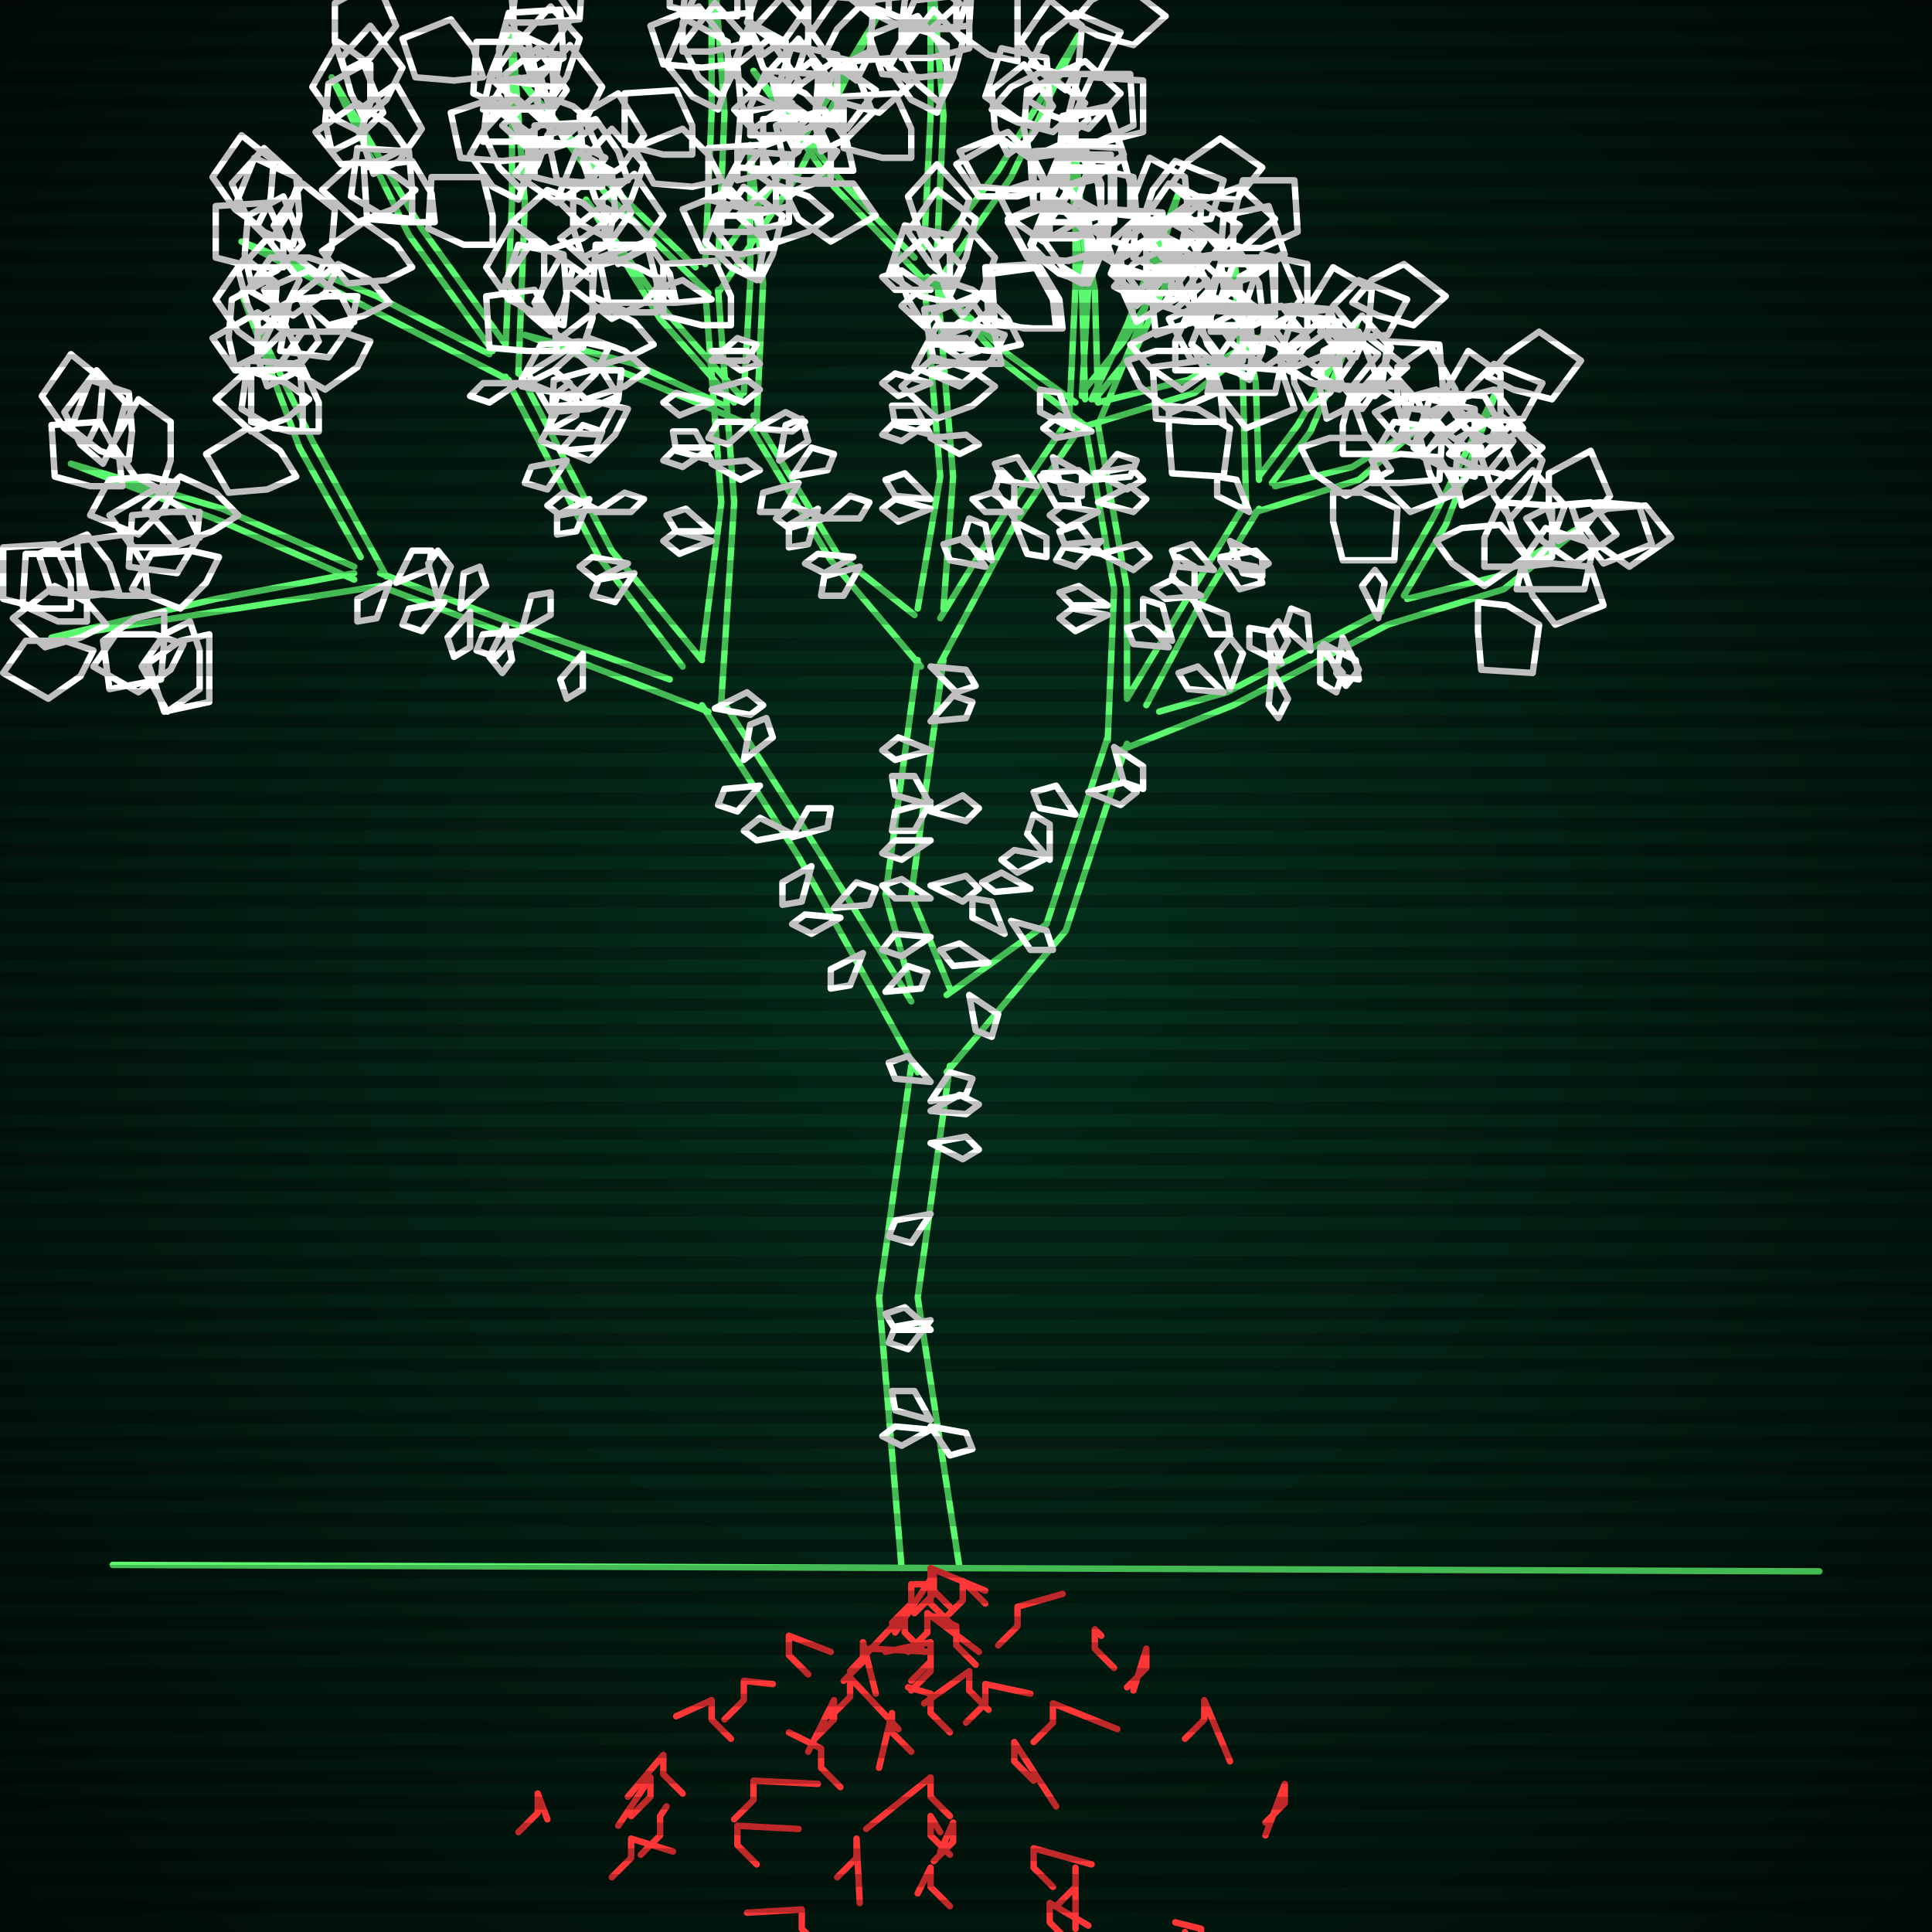
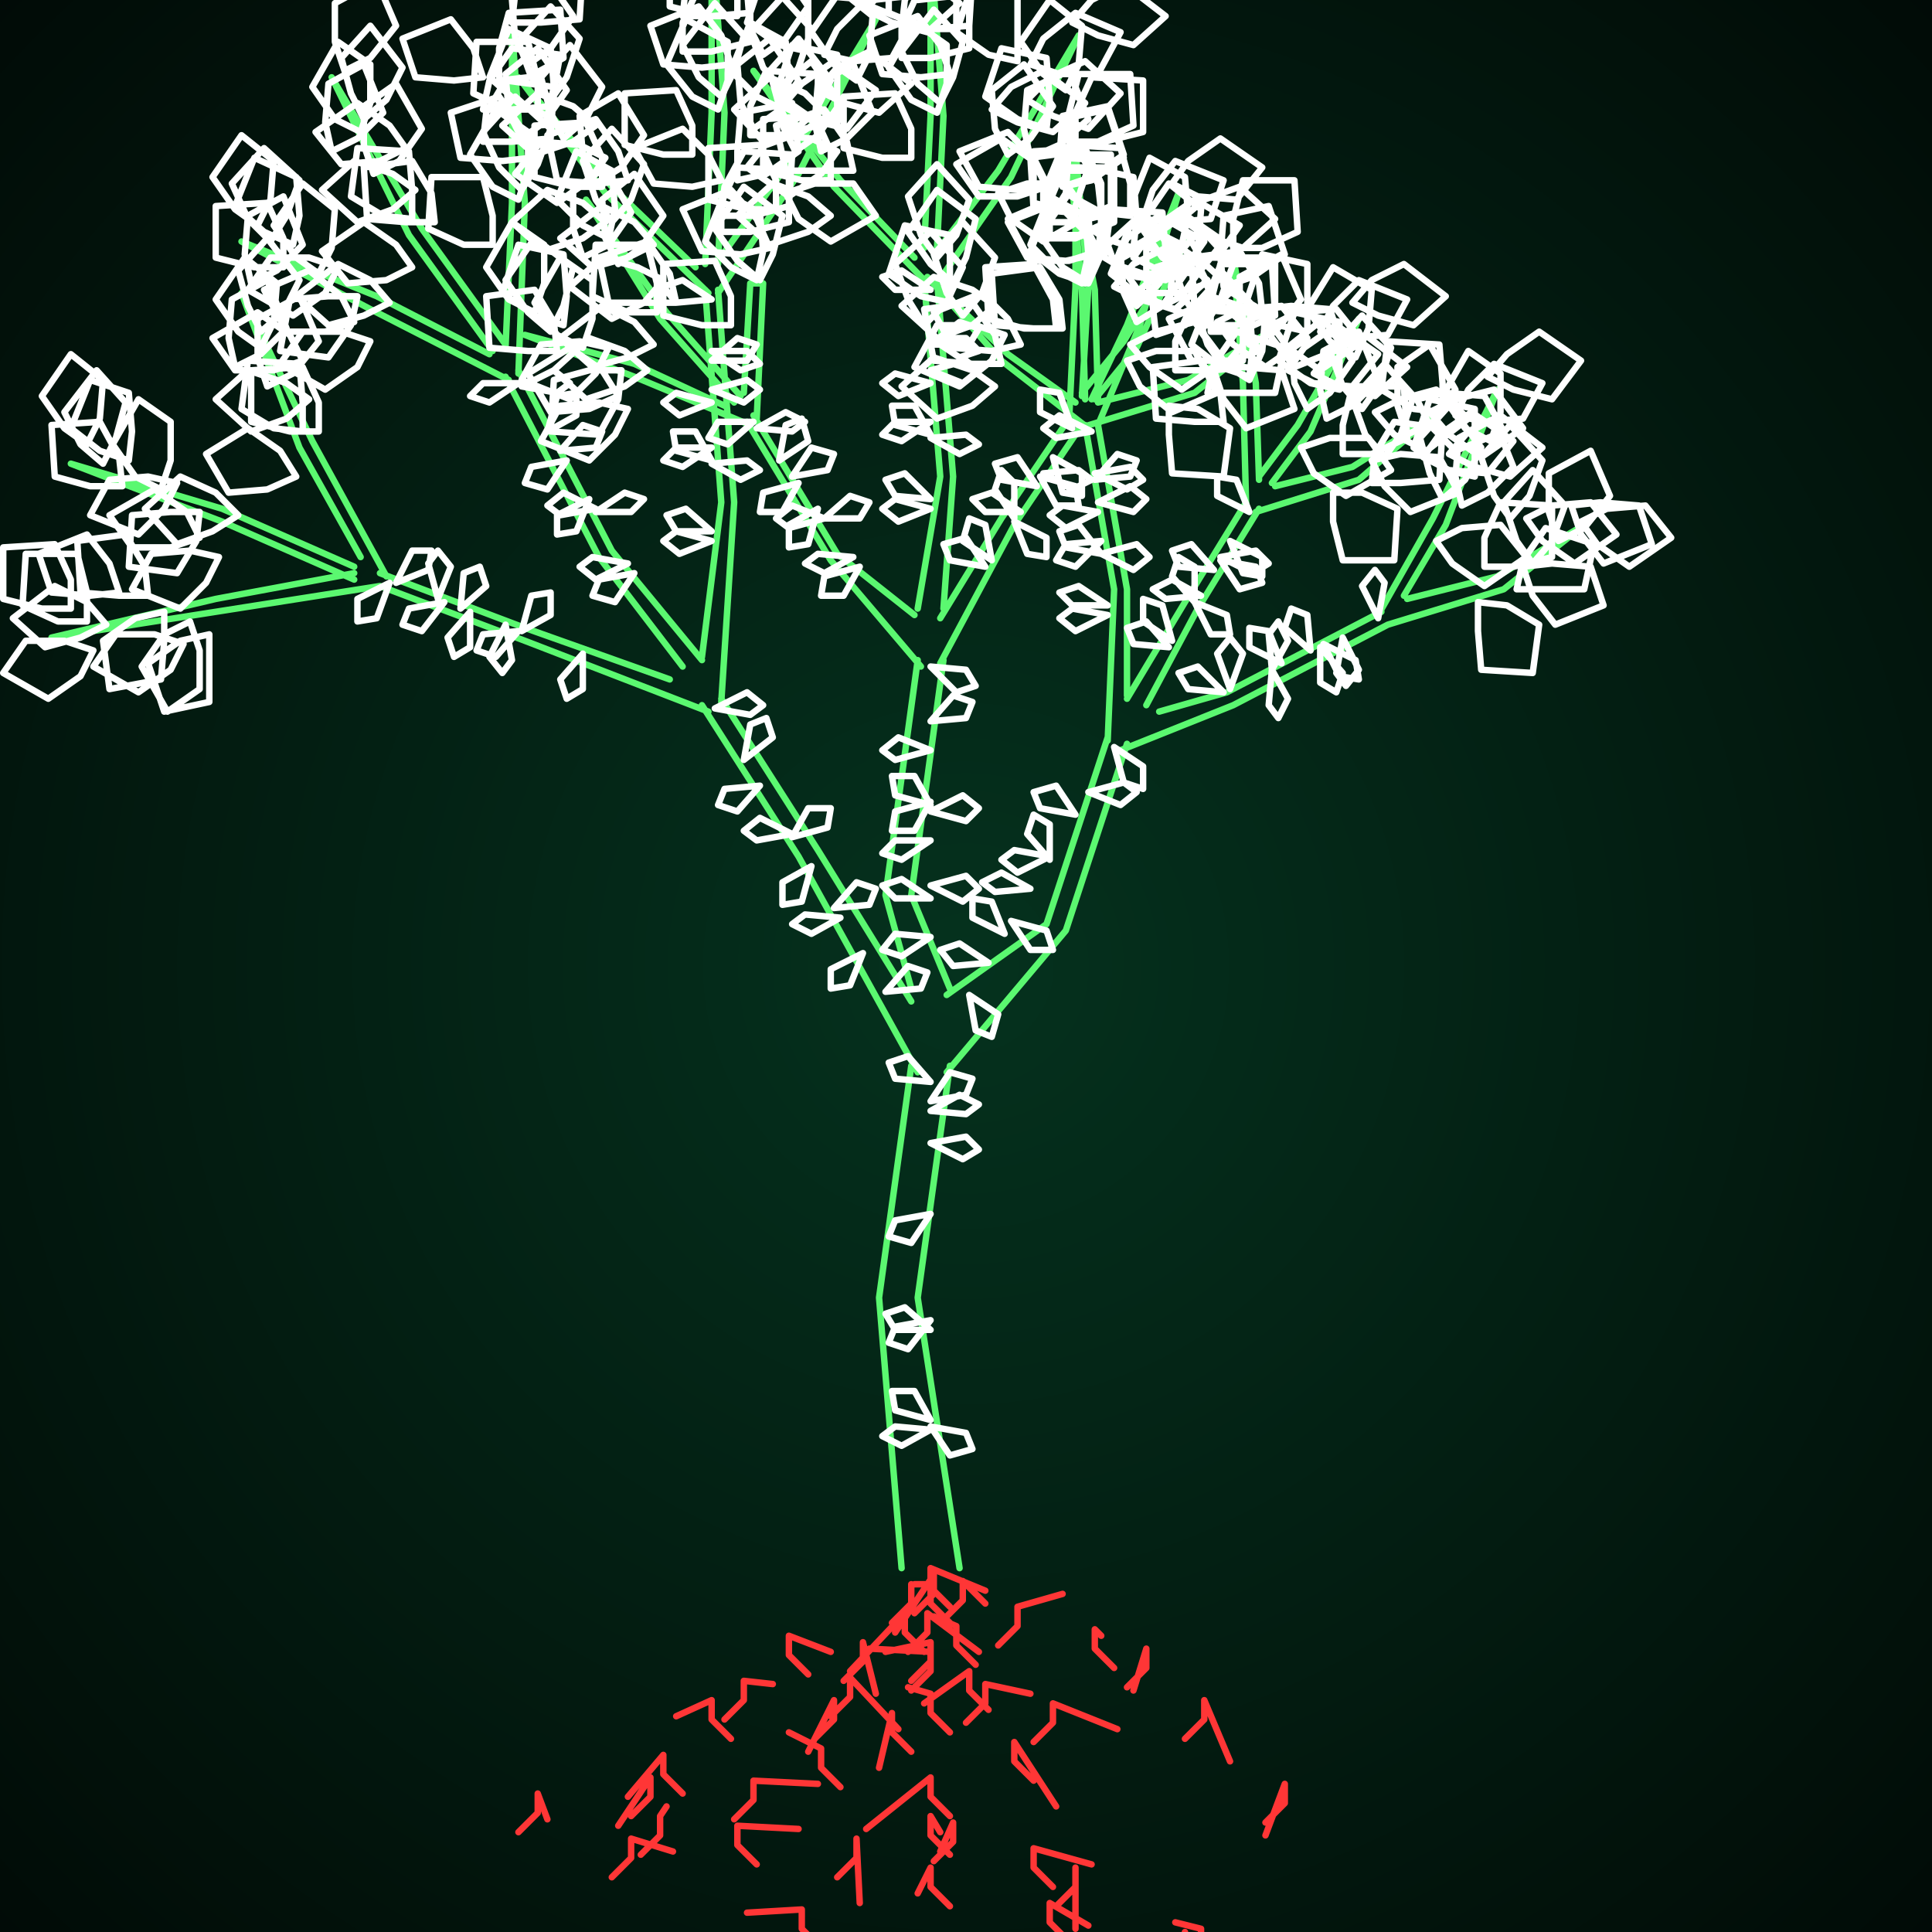
<svg xmlns="http://www.w3.org/2000/svg" width="600" height="600">
  <style>
                @keyframes glow {0 % {opacity: 0.6;}
                3% {opacity: 0.9;} 30% {opacity: 0.6} 70% {opacity: 0.9}}
    
                .flicker {
                animation: glow 3s linear infinite alternate;
                animation-duration: 2.8s;
                animation-delay: 0.3s;
            }
    
    
            </style>
  <defs>
    <radialGradient id="screenGradient" r="100%">
      <stop offset="0%" stop-color="#05321e" />
      <stop offset="90%" stop-color="black" />
    </radialGradient>
  </defs>
  <rect fill="black" width="600" height="600" />
  <rect className="flicker" fill="url(#screenGradient)" width="600" height="600" />
-   <path id="ground-path" className="flicker" style="fill: none;stroke: #5bf870;stroke-width:2px;stroke-linecap:round;stroke-linejoin:round;stroke-miterlimit:4;stroke-dasharray:none" d="M 35 486 L 565 488 " />
-   <path id="branch-path" className="flicker" style="fill: none;stroke: #5bf870;stroke-width:2px;stroke-linecap:round;stroke-linejoin:round;stroke-miterlimit:4;stroke-dasharray:none" d="M 280 487 L 273 403 L 283 331 M 295 331 L 285 403 L 298 487 M 285 333 L 248 266 L 218 219 M 224 217 L 254 264 L 283 311 M 220 221 L 163 199 L 118 182 M 118 178 L 163 195 L 208 211 M 118 182 L 67 190 L 16 198 L 67 186 L 110 178 M 110 180 L 69 162 L 22 144 L 69 158 L 110 176 M 112 173 L 93 139 L 75 91 L 97 137 L 120 179 M 212 207 L 186 173 L 157 117 M 161 115 L 190 171 L 218 205 M 158 118 L 115 96 L 75 75 L 117 92 L 152 110 M 153 109 L 127 73 L 103 24 L 131 71 L 157 107 M 157 108 L 159 63 L 159 9 L 163 63 L 161 116 M 218 204 L 224 156 L 219 90 M 223 90 L 228 156 L 224 218 M 220 91 L 188 60 L 161 24 L 190 58 L 216 83 M 219 82 L 221 35 L 221 -21 L 225 35 L 223 82 M 223 81 L 244 52 L 272 6 L 248 54 L 223 91 M 283 307 L 275 278 L 285 205 M 293 205 L 283 278 L 295 307 M 286 207 L 258 174 L 232 131 M 234 129 L 260 172 L 284 191 M 233 132 L 197 117 L 163 104 L 197 113 L 225 126 M 228 125 L 205 99 L 182 62 L 207 97 L 230 123 M 231 122 L 233 88 L 233 45 L 237 88 L 235 130 M 285 189 L 292 148 L 287 87 M 291 87 L 296 148 L 293 189 M 288 88 L 259 58 L 234 22 L 261 56 L 284 80 M 287 77 L 289 36 L 289 -15 L 293 36 L 291 77 M 291 78 L 310 53 L 335 11 L 314 55 L 291 88 M 292 192 L 311 161 L 332 130 M 336 132 L 315 163 L 292 206 M 332 131 L 334 89 L 334 47 L 338 89 L 336 123 M 336 122 L 349 106 L 369 73 L 353 108 L 340 124 M 341 125 L 369 118 L 396 102 L 371 122 L 335 133 M 294 309 L 325 287 L 344 229 M 350 231 L 331 289 L 294 333 M 344 230 L 346 183 L 337 132 M 341 132 L 350 183 L 350 216 M 338 133 L 311 112 L 288 86 L 313 110 L 334 125 M 337 124 L 336 90 L 332 47 L 340 90 L 341 124 M 339 124 L 350 101 L 366 60 L 354 101 L 341 132 M 350 217 L 368 187 L 387 156 M 391 158 L 372 189 L 356 219 M 387 157 L 386 119 L 383 80 L 390 119 L 391 149 M 391 148 L 403 132 L 422 99 L 407 134 L 395 150 M 396 151 L 420 145 L 444 130 L 422 149 L 390 159 M 360 221 L 381 215 L 429 190 M 431 194 L 383 219 L 348 233 M 428 191 L 445 161 L 465 121 L 449 163 L 436 185 M 437 186 L 465 179 L 492 163 L 467 183 L 431 194 " />
+   <path id="branch-path" className="flicker" style="fill: none;stroke: #5bf870;stroke-width:2px;stroke-linecap:round;stroke-linejoin:round;stroke-miterlimit:4;stroke-dasharray:none" d="M 280 487 L 273 403 L 283 331 M 295 331 L 285 403 L 298 487 M 285 333 L 248 266 L 218 219 M 224 217 L 254 264 L 283 311 M 220 221 L 163 199 L 118 182 M 118 178 L 163 195 L 208 211 M 118 182 L 67 190 L 16 198 L 67 186 L 110 178 M 110 180 L 69 162 L 22 144 L 69 158 L 110 176 M 112 173 L 93 139 L 75 91 L 97 137 L 120 179 M 212 207 L 186 173 L 157 117 M 161 115 L 190 171 L 218 205 M 158 118 L 115 96 L 75 75 L 117 92 L 152 110 M 153 109 L 127 73 L 103 24 L 131 71 L 157 107 M 157 108 L 159 63 L 159 9 L 163 63 L 161 116 M 218 204 L 224 156 L 219 90 M 223 90 L 228 156 L 224 218 M 220 91 L 188 60 L 161 24 L 190 58 L 216 83 M 219 82 L 221 35 L 221 -21 L 225 35 L 223 82 M 223 81 L 244 52 L 272 6 L 248 54 L 223 91 M 283 307 L 275 278 L 285 205 M 293 205 L 283 278 L 295 307 M 286 207 L 258 174 L 232 131 M 234 129 L 260 172 L 284 191 M 233 132 L 197 117 L 163 104 L 197 113 L 225 126 M 228 125 L 205 99 L 182 62 L 207 97 L 230 123 M 231 122 L 233 88 L 237 88 L 235 130 M 285 189 L 292 148 L 287 87 M 291 87 L 296 148 L 293 189 M 288 88 L 259 58 L 234 22 L 261 56 L 284 80 M 287 77 L 289 36 L 289 -15 L 293 36 L 291 77 M 291 78 L 310 53 L 335 11 L 314 55 L 291 88 M 292 192 L 311 161 L 332 130 M 336 132 L 315 163 L 292 206 M 332 131 L 334 89 L 334 47 L 338 89 L 336 123 M 336 122 L 349 106 L 369 73 L 353 108 L 340 124 M 341 125 L 369 118 L 396 102 L 371 122 L 335 133 M 294 309 L 325 287 L 344 229 M 350 231 L 331 289 L 294 333 M 344 230 L 346 183 L 337 132 M 341 132 L 350 183 L 350 216 M 338 133 L 311 112 L 288 86 L 313 110 L 334 125 M 337 124 L 336 90 L 332 47 L 340 90 L 341 124 M 339 124 L 350 101 L 366 60 L 354 101 L 341 132 M 350 217 L 368 187 L 387 156 M 391 158 L 372 189 L 356 219 M 387 157 L 386 119 L 383 80 L 390 119 L 391 149 M 391 148 L 403 132 L 422 99 L 407 134 L 395 150 M 396 151 L 420 145 L 444 130 L 422 149 L 390 159 M 360 221 L 381 215 L 429 190 M 431 194 L 383 219 L 348 233 M 428 191 L 445 161 L 465 121 L 449 163 L 436 185 M 437 186 L 465 179 L 492 163 L 467 183 L 431 194 " />
  <path id="leaf-path" className="flicker" style="fill: none;stroke: #ffffff;stroke-width:2px;stroke-linecap:round;stroke-linejoin:round;stroke-miterlimit:4;stroke-dasharray:none" d="M 289 342 L 295 333 L 302 335 L 300 340 L 289 342 M 289 444 L 280 449 L 274 446 L 278 443 L 289 444 M 289 413 L 278 413 L 275 408 L 281 406 L 289 413 M 289 355 L 300 353 L 304 357 L 299 360 L 289 355 M 289 377 L 283 386 L 276 384 L 278 379 L 289 377 M 289 443 L 300 445 L 302 450 L 295 452 L 289 443 M 289 345 L 298 340 L 304 343 L 300 346 L 289 345 M 289 410 L 282 419 L 276 417 L 278 412 L 289 410 M 289 441 L 278 438 L 277 432 L 284 432 L 289 441 M 289 336 L 278 335 L 276 330 L 282 328 L 289 336 M 275 308 L 282 300 L 288 302 L 286 307 L 275 308 M 246 260 L 251 251 L 258 251 L 257 257 L 246 260 M 252 269 L 249 280 L 243 281 L 243 274 L 252 269 M 261 285 L 252 290 L 246 287 L 250 284 L 261 285 M 236 244 L 229 252 L 223 250 L 225 245 L 236 244 M 246 259 L 235 261 L 231 258 L 236 254 L 246 259 M 222 220 L 232 215 L 237 219 L 233 222 L 222 220 M 231 236 L 233 225 L 238 223 L 240 229 L 231 236 M 268 296 L 264 306 L 258 307 L 258 301 L 268 296 M 259 282 L 266 274 L 272 276 L 270 281 L 259 282 M 138 187 L 131 196 L 125 194 L 127 189 L 138 187 M 123 181 L 128 171 L 134 171 L 133 177 L 123 181 M 136 186 L 133 175 L 136 171 L 140 176 L 136 186 M 181 203 L 181 214 L 176 217 L 174 211 L 181 203 M 162 196 L 165 185 L 171 184 L 171 191 L 162 196 M 146 190 L 146 201 L 141 204 L 139 198 L 146 190 M 161 196 L 154 204 L 148 202 L 150 197 L 161 196 M 121 181 L 117 192 L 111 193 L 111 186 L 121 181 M 143 189 L 144 178 L 149 176 L 151 182 L 143 189 M 157 194 L 159 205 L 156 209 L 152 204 L 157 194 M 29 202 L 25 210 L 15 217 L 1 209 L 8 199 L 20 199 L 29 202 M 27 193 L 18 193 L 7 188 L 8 172 L 24 172 L 27 184 L 27 193 M 33 194 L 25 198 L 14 201 L 4 192 L 17 182 L 27 187 L 33 194 M 65 197 L 65 206 L 65 218 L 51 221 L 46 206 L 56 199 L 65 197 M 46 185 L 37 185 L 25 184 L 24 168 L 39 166 L 45 176 L 46 185 M 51 190 L 51 199 L 50 211 L 34 214 L 32 199 L 42 192 L 51 190 M 57 200 L 53 208 L 43 215 L 29 207 L 36 197 L 48 197 L 57 200 M 22 189 L 13 189 L 1 186 L 1 170 L 17 169 L 22 180 L 22 189 M 37 184 L 28 185 L 16 184 L 12 172 L 27 166 L 34 175 L 37 184 M 59 193 L 62 202 L 62 214 L 52 221 L 44 207 L 51 197 L 59 193 M 32 144 L 25 138 L 20 128 L 30 115 L 39 125 L 36 136 L 32 144 M 38 151 L 28 151 L 17 148 L 16 132 L 31 131 L 37 142 L 38 151 M 68 173 L 64 181 L 56 189 L 41 183 L 47 172 L 59 171 L 68 173 M 50 152 L 42 148 L 35 138 L 43 124 L 53 131 L 53 143 L 50 152 M 55 150 L 51 158 L 43 166 L 28 160 L 34 149 L 46 148 L 55 150 M 62 167 L 53 170 L 41 170 L 34 160 L 48 152 L 58 159 L 62 167 M 27 138 L 20 133 L 13 123 L 22 110 L 32 118 L 31 130 L 27 138 M 40 143 L 31 140 L 22 133 L 28 118 L 40 122 L 41 134 L 40 143 M 62 159 L 61 168 L 55 178 L 40 176 L 41 160 L 53 159 L 62 159 M 74 160 L 66 165 L 55 169 L 45 158 L 56 148 L 67 153 L 74 160 M 81 108 L 74 103 L 67 93 L 76 80 L 86 88 L 85 100 L 81 108 M 92 148 L 83 152 L 71 153 L 64 141 L 77 133 L 87 140 L 92 148 M 83 120 L 80 111 L 80 99 L 93 92 L 99 106 L 91 116 L 83 120 M 94 112 L 85 115 L 73 115 L 66 105 L 80 97 L 90 104 L 94 112 M 94 134 L 85 133 L 75 127 L 77 112 L 93 113 L 94 125 L 94 134 M 78 88 L 76 79 L 77 67 L 88 61 L 94 76 L 86 84 L 78 88 M 81 103 L 77 95 L 74 84 L 83 74 L 93 87 L 88 97 L 81 103 M 96 124 L 89 130 L 78 134 L 67 124 L 77 115 L 89 119 L 96 124 M 99 134 L 90 134 L 78 131 L 78 115 L 94 114 L 99 125 L 99 134 M 73 114 L 71 105 L 72 93 L 83 87 L 89 102 L 81 110 L 73 114 M 162 120 L 172 115 L 177 119 L 173 122 L 162 120 M 170 134 L 173 123 L 179 122 L 179 129 L 170 134 M 197 178 L 191 187 L 184 185 L 186 180 L 197 178 M 185 159 L 194 153 L 200 155 L 196 159 L 185 159 M 176 143 L 170 152 L 163 150 L 165 145 L 176 143 M 185 158 L 174 160 L 170 157 L 175 153 L 185 158 M 161 119 L 152 125 L 146 123 L 150 119 L 161 119 M 174 140 L 181 132 L 187 134 L 185 139 L 174 140 M 183 155 L 179 165 L 173 166 L 173 160 L 183 155 M 195 175 L 185 180 L 180 176 L 184 173 L 195 175 M 84 75 L 77 68 L 72 57 L 82 46 L 93 56 L 89 67 L 84 75 M 88 83 L 79 83 L 67 80 L 67 64 L 83 63 L 88 74 L 88 83 M 115 106 L 111 114 L 101 121 L 87 113 L 94 103 L 106 103 L 115 106 M 99 85 L 92 80 L 85 70 L 94 57 L 104 65 L 103 77 L 99 85 M 105 83 L 101 91 L 91 98 L 77 90 L 84 80 L 96 80 L 105 83 M 110 100 L 101 103 L 89 103 L 82 90 L 96 84 L 106 92 L 110 100 M 80 70 L 73 65 L 66 55 L 75 42 L 85 50 L 84 62 L 80 70 M 91 76 L 82 72 L 73 64 L 79 49 L 92 55 L 93 67 L 91 76 M 111 92 L 109 101 L 102 111 L 87 109 L 90 93 L 102 92 L 111 92 M 121 94 L 113 98 L 102 101 L 92 92 L 105 82 L 115 87 L 121 94 M 112 41 L 104 37 L 97 27 L 105 13 L 115 20 L 115 32 L 112 41 M 128 83 L 120 87 L 108 88 L 100 78 L 113 69 L 123 76 L 128 83 M 116 54 L 113 45 L 113 33 L 123 26 L 131 40 L 124 50 L 116 54 M 126 46 L 118 50 L 106 51 L 98 41 L 111 32 L 121 39 L 126 46 M 128 68 L 119 67 L 109 61 L 111 46 L 127 47 L 128 59 L 128 68 M 107 22 L 104 13 L 104 1 L 117 -6 L 123 8 L 115 18 L 107 22 M 113 37 L 109 29 L 106 18 L 115 8 L 125 21 L 120 31 L 113 37 M 129 59 L 122 65 L 111 69 L 100 59 L 110 50 L 122 54 L 129 59 M 135 69 L 126 69 L 114 68 L 113 52 L 128 50 L 134 60 L 135 69 M 103 47 L 101 38 L 102 26 L 113 20 L 119 35 L 111 43 L 103 47 M 153 76 L 144 76 L 133 71 L 134 55 L 150 55 L 153 67 L 153 76 M 150 44 L 151 35 L 157 25 L 172 27 L 171 43 L 159 44 L 150 44 M 167 34 L 158 34 L 147 29 L 148 13 L 164 13 L 167 25 L 167 34 M 162 59 L 155 52 L 150 41 L 160 30 L 171 40 L 167 51 L 162 59 M 159 7 L 160 -2 L 166 -12 L 181 -10 L 180 6 L 168 7 L 159 7 M 155 25 L 155 15 L 158 4 L 174 3 L 175 18 L 164 24 L 155 25 M 165 49 L 156 50 L 143 49 L 140 35 L 155 30 L 162 40 L 165 49 M 161 62 L 153 58 L 146 48 L 154 34 L 164 41 L 164 53 L 161 62 M 150 34 L 152 25 L 159 15 L 174 17 L 171 33 L 159 34 L 150 34 M 150 24 L 141 25 L 129 24 L 125 12 L 140 6 L 147 15 L 150 24 M 221 112 L 229 105 L 235 107 L 232 112 L 221 112 M 221 168 L 211 172 L 206 168 L 210 165 L 221 168 M 221 144 L 232 143 L 236 146 L 230 149 L 221 144 M 221 125 L 211 129 L 206 125 L 210 122 L 221 125 M 221 143 L 210 140 L 209 134 L 216 134 L 221 143 M 221 93 L 210 94 L 206 89 L 212 87 L 221 93 M 221 121 L 232 118 L 236 121 L 231 125 L 221 121 M 221 139 L 212 145 L 206 143 L 210 139 L 221 139 M 221 165 L 210 165 L 207 160 L 213 158 L 221 165 M 221 109 L 232 109 L 236 113 L 230 115 L 221 109 M 170 36 L 161 32 L 152 24 L 158 9 L 171 15 L 172 27 L 170 36 M 188 69 L 181 74 L 169 78 L 159 69 L 170 59 L 181 63 L 188 69 M 175 43 L 171 35 L 168 24 L 177 14 L 187 27 L 182 37 L 175 43 M 185 39 L 178 44 L 166 48 L 156 39 L 167 29 L 178 33 L 185 39 M 187 58 L 178 58 L 166 55 L 166 39 L 182 38 L 187 49 L 187 58 M 164 20 L 160 12 L 159 0 L 169 -8 L 178 5 L 171 15 L 164 20 M 171 31 L 165 24 L 161 13 L 171 2 L 180 12 L 176 24 L 171 31 M 188 49 L 183 56 L 173 63 L 160 54 L 168 44 L 180 45 L 188 49 M 195 56 L 186 57 L 173 56 L 170 42 L 185 37 L 192 47 L 195 56 M 162 43 L 158 35 L 157 23 L 167 15 L 176 28 L 169 38 L 162 43 M 215 48 L 206 48 L 194 45 L 194 29 L 210 28 L 215 39 L 215 48 M 212 16 L 212 7 L 217 -4 L 233 -3 L 233 13 L 221 16 L 212 16 M 229 5 L 220 5 L 208 2 L 208 -14 L 224 -15 L 229 -4 L 229 5 M 224 30 L 217 24 L 212 14 L 222 1 L 231 11 L 228 22 L 224 30 M 221 -23 L 222 -32 L 228 -42 L 243 -40 L 242 -24 L 230 -23 L 221 -23 M 217 -4 L 217 -13 L 218 -25 L 234 -26 L 236 -11 L 226 -5 L 217 -4 M 227 20 L 218 21 L 206 20 L 202 8 L 217 2 L 224 11 L 227 20 M 223 34 L 215 30 L 207 20 L 213 6 L 226 13 L 226 25 L 223 34 M 212 5 L 213 -4 L 219 -14 L 234 -12 L 233 4 L 221 5 L 212 5 M 212 -5 L 203 -3 L 191 -4 L 185 -17 L 200 -23 L 208 -14 L 212 -5 M 243 33 L 249 26 L 259 19 L 272 28 L 263 40 L 251 37 L 243 33 M 266 25 L 259 20 L 252 10 L 261 -3 L 271 5 L 270 17 L 266 25 M 255 47 L 253 38 L 254 26 L 265 20 L 271 35 L 263 43 L 255 47 M 269 3 L 275 -4 L 285 -9 L 298 1 L 288 10 L 277 7 L 269 3 M 256 17 L 260 9 L 268 1 L 283 7 L 277 18 L 265 19 L 256 17 M 260 38 L 251 36 L 241 29 L 246 14 L 260 17 L 260 29 L 260 38 M 247 47 L 243 39 L 242 27 L 252 19 L 261 32 L 254 42 L 247 47 M 254 28 L 260 21 L 270 16 L 283 26 L 273 35 L 262 32 L 254 28 M 251 16 L 242 14 L 232 7 L 237 -8 L 251 -5 L 251 7 L 251 16 M 244 60 L 253 57 L 265 57 L 272 67 L 258 75 L 248 68 L 244 60 M 289 252 L 299 247 L 304 251 L 300 255 L 289 252 M 289 261 L 280 267 L 274 265 L 278 261 L 289 261 M 289 279 L 278 279 L 274 275 L 280 273 L 289 279 M 289 233 L 278 236 L 274 233 L 279 229 L 289 233 M 289 250 L 278 247 L 277 241 L 284 241 L 289 250 M 289 207 L 300 208 L 303 213 L 297 215 L 289 207 M 289 224 L 296 216 L 302 218 L 300 223 L 289 224 M 289 291 L 280 297 L 274 295 L 278 290 L 289 291 M 289 275 L 300 272 L 304 276 L 299 280 L 289 275 M 289 249 L 284 258 L 277 258 L 278 252 L 289 249 M 235 133 L 244 128 L 250 131 L 246 134 L 235 133 M 242 143 L 244 132 L 249 130 L 251 137 L 242 143 M 267 176 L 262 185 L 255 185 L 256 179 L 267 176 M 256 161 L 264 154 L 270 156 L 267 161 L 256 161 M 248 150 L 243 159 L 236 159 L 237 153 L 248 150 M 256 161 L 245 164 L 241 161 L 246 157 L 256 161 M 234 131 L 226 138 L 220 136 L 223 131 L 234 131 M 246 148 L 252 139 L 259 141 L 257 146 L 246 148 M 254 158 L 251 169 L 245 170 L 245 163 L 254 158 M 265 173 L 256 178 L 250 175 L 254 172 L 265 173 M 171 103 L 164 97 L 157 87 L 166 74 L 178 83 L 175 95 L 171 103 M 173 109 L 164 109 L 152 108 L 151 92 L 166 90 L 172 100 L 173 109 M 195 127 L 191 135 L 183 143 L 168 137 L 174 126 L 186 125 L 195 127 M 181 108 L 173 104 L 166 94 L 174 80 L 184 87 L 184 99 L 181 108 M 189 108 L 185 116 L 177 124 L 162 118 L 168 107 L 180 106 L 189 108 M 192 123 L 183 127 L 171 128 L 164 116 L 177 108 L 187 115 L 192 123 M 166 97 L 158 93 L 151 83 L 159 69 L 169 76 L 169 88 L 166 97 M 175 101 L 166 98 L 156 91 L 161 76 L 175 79 L 176 92 L 175 101 M 193 115 L 192 124 L 186 135 L 171 134 L 172 118 L 183 115 L 193 115 M 201 115 L 194 120 L 182 124 L 172 115 L 183 105 L 194 109 L 201 115 M 189 74 L 181 70 L 173 62 L 179 47 L 190 53 L 191 65 L 189 74 M 203 107 L 195 111 L 184 114 L 174 105 L 187 95 L 197 100 L 203 107 M 192 82 L 188 74 L 187 62 L 197 54 L 206 67 L 199 77 L 192 82 M 203 76 L 195 80 L 184 83 L 174 74 L 187 64 L 197 69 L 203 76 M 204 97 L 195 97 L 184 92 L 185 76 L 201 76 L 204 88 L 204 97 M 185 57 L 181 48 L 180 36 L 192 29 L 200 42 L 193 52 L 185 57 M 190 69 L 185 62 L 181 50 L 190 40 L 200 51 L 196 62 L 190 69 M 206 87 L 200 94 L 190 99 L 177 89 L 187 80 L 198 83 L 206 87 M 210 94 L 201 94 L 189 94 L 186 80 L 201 75 L 208 85 L 210 94 M 181 80 L 178 71 L 178 59 L 188 52 L 196 66 L 189 76 L 181 80 M 227 101 L 218 101 L 206 98 L 206 82 L 222 81 L 227 92 L 227 101 M 224 72 L 224 63 L 229 52 L 245 53 L 245 69 L 233 72 L 224 72 M 241 65 L 232 65 L 220 62 L 220 46 L 236 45 L 241 56 L 241 65 M 236 87 L 229 81 L 222 71 L 231 58 L 243 67 L 240 79 L 236 87 M 233 42 L 233 33 L 238 22 L 254 23 L 254 39 L 242 42 L 233 42 M 229 56 L 229 47 L 230 35 L 246 32 L 248 47 L 238 54 L 229 56 M 239 77 L 230 79 L 218 78 L 212 65 L 227 59 L 235 68 L 239 77 M 235 87 L 227 83 L 219 75 L 225 60 L 236 66 L 237 78 L 235 87 M 224 67 L 225 58 L 231 47 L 246 48 L 245 64 L 234 67 L 224 67 M 224 56 L 215 58 L 203 57 L 197 46 L 212 40 L 220 48 L 224 56 M 289 107 L 298 100 L 304 102 L 301 107 L 289 107 M 289 158 L 279 162 L 274 158 L 278 155 L 289 158 M 289 136 L 300 135 L 304 138 L 298 141 L 289 136 M 289 119 L 279 123 L 274 119 L 278 116 L 289 119 M 289 135 L 278 132 L 277 126 L 284 126 L 289 135 M 289 90 L 278 90 L 274 86 L 280 84 L 289 90 M 289 115 L 300 112 L 304 115 L 299 119 L 289 115 M 289 131 L 280 137 L 274 135 L 278 131 L 289 131 M 289 155 L 278 154 L 275 149 L 281 147 L 289 155 M 289 105 L 300 105 L 304 109 L 298 111 L 289 105 M 243 34 L 235 30 L 227 22 L 233 7 L 244 13 L 245 25 L 243 34 M 258 67 L 251 72 L 239 76 L 229 67 L 240 57 L 251 61 L 258 67 M 246 41 L 242 33 L 239 22 L 248 12 L 258 25 L 253 35 L 246 41 M 257 36 L 249 41 L 238 45 L 228 34 L 239 24 L 250 29 L 257 36 M 258 56 L 249 56 L 237 53 L 237 37 L 253 36 L 258 47 L 258 56 M 237 17 L 233 9 L 232 -3 L 242 -11 L 251 2 L 244 12 L 237 17 M 243 28 L 237 21 L 233 10 L 243 -1 L 252 9 L 248 21 L 243 28 M 260 47 L 255 54 L 245 61 L 232 52 L 240 42 L 252 43 L 260 47 M 265 53 L 256 53 L 244 53 L 241 39 L 256 34 L 263 44 L 265 53 M 234 40 L 230 32 L 229 20 L 239 12 L 248 25 L 241 35 L 234 40 M 283 49 L 274 49 L 262 46 L 262 30 L 278 29 L 283 40 L 283 49 M 280 18 L 280 9 L 285 -2 L 301 -1 L 301 15 L 289 18 L 280 18 M 297 9 L 288 9 L 276 4 L 276 -12 L 292 -12 L 297 0 L 297 9 M 292 32 L 285 26 L 280 16 L 290 3 L 299 13 L 296 24 L 292 32 M 289 -17 L 290 -26 L 296 -36 L 311 -34 L 310 -18 L 298 -17 L 289 -17 M 285 0 L 285 -9 L 286 -21 L 302 -22 L 304 -7 L 294 -1 L 285 0 M 295 23 L 286 24 L 274 23 L 270 11 L 285 5 L 292 14 L 295 23 M 291 35 L 283 31 L 276 21 L 284 7 L 294 14 L 294 26 L 291 35 M 280 9 L 281 0 L 287 -10 L 302 -8 L 301 8 L 289 9 L 280 9 M 280 -1 L 271 0 L 259 -1 L 255 -13 L 270 -19 L 277 -10 L 280 -1 M 308 34 L 314 27 L 324 22 L 337 32 L 327 41 L 316 38 L 308 34 M 331 28 L 324 23 L 317 13 L 326 0 L 336 8 L 335 20 L 331 28 M 320 49 L 318 40 L 319 28 L 332 22 L 338 37 L 329 45 L 320 49 M 333 7 L 339 0 L 349 -5 L 362 5 L 352 14 L 341 11 L 333 7 M 320 20 L 324 12 L 334 4 L 348 10 L 341 23 L 329 23 L 320 20 M 325 40 L 316 37 L 306 30 L 311 15 L 325 18 L 326 31 L 325 40 M 313 48 L 309 40 L 308 28 L 318 20 L 327 33 L 320 43 L 313 48 M 319 31 L 326 24 L 337 19 L 348 29 L 338 40 L 327 36 L 319 31 M 316 19 L 307 17 L 297 10 L 302 -5 L 316 -2 L 316 10 L 316 19 M 310 60 L 319 57 L 331 57 L 338 67 L 324 75 L 314 68 L 310 60 M 306 176 L 295 174 L 293 169 L 300 167 L 306 176 M 315 162 L 325 167 L 325 173 L 319 172 L 315 162 M 322 151 L 311 149 L 309 144 L 316 142 L 322 151 M 315 161 L 309 152 L 311 146 L 315 150 L 315 161 M 333 133 L 323 128 L 323 121 L 329 122 L 333 133 M 323 148 L 334 151 L 335 157 L 328 157 L 323 148 M 317 159 L 306 159 L 302 155 L 308 153 L 317 159 M 308 174 L 299 168 L 301 161 L 306 163 L 308 174 M 327 142 L 336 147 L 336 154 L 330 153 L 327 142 M 324 147 L 335 146 L 339 149 L 333 152 L 324 147 M 328 102 L 318 102 L 307 99 L 306 83 L 321 82 L 327 93 L 328 102 M 325 74 L 325 65 L 330 53 L 346 53 L 346 69 L 334 74 L 325 74 M 342 66 L 333 66 L 321 63 L 321 47 L 337 46 L 342 57 L 342 66 M 337 88 L 330 83 L 323 73 L 332 60 L 342 68 L 341 80 L 337 88 M 334 44 L 334 35 L 339 24 L 355 25 L 355 41 L 343 44 L 334 44 M 330 58 L 330 49 L 330 37 L 344 34 L 349 49 L 339 56 L 330 58 M 340 79 L 331 81 L 319 80 L 313 69 L 328 63 L 336 71 L 340 79 M 336 88 L 328 84 L 320 76 L 326 61 L 337 67 L 338 79 L 336 88 M 325 69 L 325 60 L 330 49 L 346 50 L 346 66 L 334 69 L 325 69 M 325 57 L 316 59 L 304 58 L 298 47 L 313 41 L 321 49 L 325 57 M 346 89 L 352 82 L 362 77 L 375 87 L 365 96 L 354 93 L 346 89 M 368 85 L 361 80 L 354 70 L 363 57 L 373 65 L 372 77 L 368 85 M 359 104 L 358 95 L 359 83 L 371 79 L 377 94 L 368 101 L 359 104 M 367 68 L 374 62 L 385 58 L 396 68 L 386 77 L 374 73 L 367 68 M 357 77 L 361 69 L 371 62 L 385 70 L 378 80 L 366 80 L 357 77 M 363 95 L 354 92 L 345 85 L 351 70 L 363 74 L 364 86 L 363 95 M 353 100 L 349 91 L 348 79 L 360 72 L 368 85 L 361 95 L 353 100 M 354 90 L 361 84 L 372 80 L 383 90 L 373 99 L 361 95 L 354 90 M 352 77 L 343 74 L 333 67 L 338 52 L 352 55 L 353 68 L 352 77 M 350 112 L 359 109 L 371 109 L 378 122 L 364 128 L 354 120 L 350 112 M 388 107 L 385 98 L 385 86 L 398 79 L 404 93 L 396 103 L 388 107 M 375 122 L 377 113 L 384 103 L 399 108 L 396 122 L 384 122 L 375 122 M 392 96 L 401 95 L 413 96 L 417 108 L 402 114 L 395 105 L 392 96 M 378 100 L 386 96 L 398 95 L 406 105 L 393 114 L 383 107 L 378 100 M 380 114 L 375 107 L 371 95 L 380 85 L 390 96 L 386 107 L 380 114 M 365 115 L 365 106 L 370 95 L 386 96 L 386 112 L 374 115 L 365 115 M 377 115 L 386 114 L 398 115 L 402 127 L 387 133 L 380 124 L 377 115 M 373 100 L 368 93 L 364 81 L 373 71 L 383 82 L 379 93 L 373 100 M 363 126 L 372 127 L 382 133 L 380 148 L 364 147 L 363 135 L 363 126 M 395 101 L 403 97 L 415 96 L 423 106 L 410 115 L 400 108 L 395 101 M 320 276 L 309 277 L 305 274 L 311 271 L 320 276 M 312 290 L 302 285 L 302 279 L 308 280 L 312 290 M 334 253 L 323 251 L 321 246 L 328 244 L 334 253 M 326 267 L 319 259 L 321 253 L 326 256 L 326 267 M 346 232 L 355 238 L 355 245 L 349 243 L 346 232 M 338 246 L 349 243 L 353 246 L 348 250 L 338 246 M 307 299 L 296 300 L 292 295 L 298 293 L 307 299 M 314 286 L 325 289 L 327 295 L 320 295 L 314 286 M 326 266 L 316 271 L 311 267 L 315 264 L 326 266 M 301 309 L 310 315 L 308 322 L 303 320 L 301 309 M 340 149 L 347 141 L 353 143 L 351 148 L 340 149 M 344 191 L 334 196 L 329 192 L 333 189 L 344 191 M 342 172 L 353 169 L 357 173 L 352 177 L 342 172 M 341 159 L 331 164 L 326 160 L 330 157 L 341 159 M 342 172 L 331 170 L 329 165 L 335 163 L 342 172 M 339 134 L 328 136 L 324 133 L 329 129 L 339 134 M 341 156 L 351 151 L 356 155 L 352 159 L 341 156 M 342 168 L 334 176 L 328 174 L 331 169 L 342 168 M 344 188 L 333 188 L 329 184 L 335 182 L 344 188 M 340 147 L 351 145 L 355 149 L 350 152 L 340 147 M 295 94 L 286 92 L 276 85 L 281 70 L 295 73 L 295 85 L 295 94 M 309 120 L 302 126 L 291 130 L 280 120 L 290 111 L 302 115 L 309 120 M 299 98 L 294 91 L 290 79 L 299 69 L 309 80 L 305 91 L 299 98 M 309 95 L 302 101 L 291 105 L 280 95 L 290 86 L 302 90 L 309 95 M 311 113 L 302 113 L 290 112 L 287 96 L 302 94 L 309 104 L 311 113 M 291 80 L 286 73 L 282 61 L 291 51 L 301 62 L 297 73 L 291 80 M 296 88 L 289 82 L 282 72 L 291 59 L 303 68 L 300 80 L 296 88 M 312 104 L 308 112 L 298 120 L 284 114 L 291 101 L 303 101 L 312 104 M 317 107 L 308 109 L 296 108 L 290 97 L 305 91 L 313 99 L 317 107 M 287 101 L 282 93 L 278 82 L 289 72 L 299 83 L 294 94 L 287 101 M 330 102 L 321 102 L 309 101 L 308 85 L 323 83 L 329 93 L 330 102 M 326 73 L 326 64 L 329 52 L 345 52 L 346 68 L 335 73 L 326 73 M 342 66 L 333 66 L 321 65 L 320 49 L 335 47 L 341 57 L 342 66 M 338 88 L 330 83 L 323 73 L 331 60 L 343 67 L 342 79 L 338 88 M 332 44 L 332 35 L 335 23 L 351 23 L 352 39 L 341 44 L 332 44 M 330 58 L 329 49 L 330 36 L 344 33 L 349 48 L 339 55 L 330 58 M 341 78 L 332 81 L 320 81 L 313 68 L 327 62 L 337 70 L 341 78 M 338 88 L 329 85 L 320 78 L 326 63 L 338 67 L 339 79 L 338 88 M 324 69 L 324 60 L 329 48 L 345 48 L 345 64 L 333 69 L 324 69 M 325 58 L 316 61 L 304 61 L 297 51 L 311 43 L 321 50 L 325 58 M 346 82 L 350 74 L 360 67 L 374 75 L 367 85 L 355 85 L 346 82 M 367 76 L 359 72 L 351 64 L 357 49 L 368 55 L 369 67 L 367 76 M 359 96 L 356 87 L 356 75 L 366 68 L 374 82 L 367 92 L 359 96 M 364 57 L 369 50 L 379 43 L 392 52 L 384 62 L 372 61 L 364 57 M 355 68 L 358 59 L 365 50 L 380 56 L 376 68 L 364 69 L 355 68 M 362 87 L 353 86 L 343 80 L 345 65 L 361 66 L 362 78 L 362 87 M 353 95 L 348 87 L 344 76 L 355 66 L 365 77 L 360 88 L 353 95 M 352 80 L 357 73 L 367 66 L 380 75 L 372 85 L 360 84 L 352 80 M 351 67 L 342 66 L 331 60 L 332 45 L 348 46 L 351 57 L 351 67 M 351 107 L 359 103 L 371 100 L 380 112 L 367 121 L 357 114 L 351 107 M 363 201 L 352 200 L 350 195 L 356 193 L 363 201 M 371 187 L 381 191 L 382 197 L 376 197 L 371 187 M 377 177 L 366 176 L 364 171 L 370 169 L 377 177 M 371 187 L 364 179 L 366 173 L 371 176 L 371 187 M 388 159 L 378 154 L 378 148 L 384 149 L 388 159 M 379 174 L 390 176 L 392 181 L 385 183 L 379 174 M 373 185 L 362 186 L 358 183 L 364 180 L 373 185 M 364 199 L 355 193 L 355 186 L 361 188 L 364 199 M 382 168 L 392 173 L 392 179 L 386 178 L 382 168 M 379 173 L 390 171 L 394 175 L 389 178 L 379 173 M 380 131 L 371 131 L 359 130 L 358 114 L 373 112 L 379 122 L 380 131 M 376 103 L 376 94 L 379 82 L 395 82 L 396 98 L 385 103 L 376 103 M 392 97 L 383 97 L 371 96 L 370 80 L 385 78 L 391 88 L 392 97 M 388 118 L 380 113 L 373 103 L 381 90 L 393 97 L 392 109 L 388 118 M 383 77 L 383 68 L 386 56 L 402 56 L 403 72 L 392 77 L 383 77 M 380 89 L 379 80 L 380 67 L 394 64 L 399 79 L 389 86 L 380 89 M 391 109 L 382 112 L 370 112 L 363 99 L 377 93 L 387 101 L 391 109 M 388 117 L 379 114 L 370 107 L 376 92 L 388 96 L 389 108 L 388 117 M 375 101 L 375 92 L 380 80 L 396 80 L 396 96 L 384 101 L 375 101 M 375 88 L 366 91 L 354 91 L 347 81 L 361 73 L 371 80 L 375 88 M 400 115 L 405 108 L 415 101 L 428 110 L 420 120 L 408 119 L 400 115 M 421 111 L 413 106 L 406 96 L 414 83 L 426 90 L 425 102 L 421 111 M 412 130 L 410 121 L 411 109 L 422 103 L 428 118 L 420 126 L 412 130 M 420 94 L 426 87 L 436 82 L 449 92 L 439 101 L 428 98 L 420 94 M 410 103 L 414 95 L 422 87 L 437 93 L 431 104 L 419 105 L 410 103 M 416 121 L 407 119 L 397 112 L 402 97 L 416 100 L 416 112 L 416 121 M 406 127 L 402 119 L 401 107 L 411 99 L 420 112 L 413 122 L 406 127 M 408 116 L 414 109 L 424 104 L 437 114 L 427 123 L 416 120 L 408 116 M 406 103 L 397 101 L 387 94 L 392 79 L 406 82 L 406 94 L 406 103 M 404 139 L 413 136 L 425 136 L 432 146 L 418 154 L 408 147 L 404 139 M 437 135 L 434 126 L 434 114 L 444 107 L 452 121 L 445 131 L 437 135 M 426 150 L 427 141 L 433 131 L 448 133 L 447 149 L 435 150 L 426 150 M 440 124 L 449 122 L 461 123 L 467 134 L 452 140 L 444 132 L 440 124 M 427 128 L 435 124 L 446 121 L 456 130 L 443 140 L 433 135 L 427 128 M 430 142 L 424 135 L 420 124 L 430 113 L 439 123 L 435 135 L 430 142 M 417 141 L 417 132 L 420 120 L 436 120 L 437 136 L 426 141 L 417 141 M 426 143 L 435 141 L 447 142 L 453 153 L 438 159 L 430 151 L 426 143 M 423 127 L 417 120 L 413 109 L 423 98 L 432 108 L 428 120 L 423 127 M 414 153 L 423 153 L 434 158 L 433 174 L 417 174 L 414 162 L 414 153 M 444 128 L 452 124 L 464 121 L 473 133 L 460 142 L 450 135 L 444 128 M 395 208 L 400 217 L 397 223 L 394 219 L 395 208 M 407 202 L 399 195 L 401 189 L 406 191 L 407 202 M 395 208 L 394 197 L 397 193 L 400 199 L 395 208 M 428 192 L 423 182 L 427 177 L 430 181 L 428 192 M 410 201 L 417 209 L 415 215 L 410 212 L 410 201 M 398 206 L 388 201 L 388 195 L 394 196 L 398 206 M 382 214 L 378 203 L 382 198 L 386 203 L 382 214 M 417 198 L 422 208 L 418 213 L 415 209 L 417 198 M 411 200 L 421 205 L 422 211 L 416 210 L 411 200 M 380 215 L 369 214 L 366 209 L 372 207 L 380 215 M 442 142 L 447 135 L 457 128 L 470 137 L 462 147 L 450 146 L 442 142 M 463 137 L 455 133 L 448 123 L 456 109 L 466 116 L 466 128 L 463 137 M 454 157 L 452 148 L 453 136 L 464 130 L 470 145 L 462 153 L 454 157 M 462 117 L 468 110 L 478 103 L 491 112 L 482 124 L 470 121 L 462 117 M 452 129 L 456 121 L 464 113 L 479 119 L 473 130 L 461 131 L 452 129 M 458 148 L 449 146 L 439 139 L 444 124 L 458 127 L 458 139 L 458 148 M 448 155 L 444 147 L 441 136 L 450 126 L 460 139 L 455 149 L 448 155 M 450 141 L 456 134 L 466 129 L 479 139 L 469 148 L 458 145 L 450 141 M 448 128 L 439 127 L 429 121 L 431 106 L 447 107 L 448 119 L 448 128 M 446 168 L 454 164 L 466 163 L 474 173 L 461 182 L 451 175 L 446 168 M 484 168 L 481 159 L 481 147 L 494 140 L 500 154 L 492 164 L 484 168 M 471 183 L 473 174 L 480 164 L 495 169 L 492 183 L 480 183 L 471 183 M 488 157 L 497 156 L 509 157 L 513 169 L 498 175 L 491 166 L 488 157 M 474 161 L 482 157 L 494 156 L 502 166 L 489 175 L 479 168 L 474 161 M 476 175 L 471 168 L 467 156 L 476 146 L 486 157 L 482 168 L 476 175 M 461 176 L 461 167 L 466 156 L 482 157 L 482 173 L 470 176 L 461 176 M 473 176 L 482 175 L 494 176 L 498 188 L 483 194 L 476 185 L 473 176 M 469 161 L 464 154 L 460 142 L 469 132 L 479 143 L 475 154 L 469 161 M 459 187 L 468 188 L 478 194 L 476 209 L 460 208 L 459 196 L 459 187 M 491 162 L 499 158 L 511 157 L 519 167 L 506 176 L 496 169 L 491 162 " />
  <path id="root-path" className="flicker" style="fill: none;stroke: #ff3636;stroke-width:2px;stroke-linecap:round;stroke-linejoin:round;stroke-miterlimit:4;stroke-dasharray:none" d="M 306 494 L 289 487 L 289 493 L 295 499 M 278 507 L 290 489 L 290 495 L 284 501 M 284 492 L 289 492 L 289 498 L 295 504 M 283 496 L 283 492 L 283 498 L 277 504 M 306 498 L 299 491 L 299 497 L 293 503 M 304 513 L 288 501 L 288 507 L 282 513 M 264 519 L 281 501 L 281 507 L 287 513 M 290 502 L 297 505 L 297 511 L 303 517 M 275 513 L 289 510 L 289 516 L 283 522 M 270 512 L 289 513 L 289 519 L 283 525 M 330 495 L 316 499 L 316 505 L 310 511 M 272 526 L 268 510 L 268 516 L 262 522 M 287 529 L 301 519 L 301 525 L 307 531 M 282 524 L 289 526 L 289 532 L 295 538 M 320 526 L 306 523 L 306 529 L 300 535 M 279 537 L 264 521 L 264 527 L 258 533 M 273 549 L 277 532 L 277 538 L 283 544 M 258 513 L 245 508 L 245 514 L 251 520 M 251 544 L 259 528 L 259 534 L 253 540 M 342 508 L 340 506 L 340 512 L 346 518 M 347 537 L 327 529 L 327 535 L 321 541 M 328 561 L 315 541 L 315 547 L 321 553 M 269 568 L 289 552 L 289 558 L 295 564 M 245 538 L 255 543 L 255 549 L 261 555 M 240 523 L 231 522 L 231 528 L 225 534 M 352 525 L 356 512 L 356 518 L 350 524 M 292 569 L 289 564 L 289 570 L 295 576 M 292 575 L 296 566 L 296 572 L 290 578 M 210 533 L 221 528 L 221 534 L 227 540 M 254 554 L 234 553 L 234 559 L 228 565 M 267 591 L 266 571 L 266 577 L 260 583 M 285 588 L 289 580 L 289 586 L 295 592 M 339 579 L 321 574 L 321 580 L 327 586 M 382 547 L 374 528 L 374 534 L 368 540 M 195 558 L 206 545 L 206 551 L 212 557 M 248 568 L 229 567 L 229 573 L 235 579 M 334 599 L 334 580 L 334 586 L 328 592 M 338 598 L 326 591 L 326 597 L 332 603 M 192 567 L 202 552 L 202 558 L 196 564 M 232 594 L 249 593 L 249 599 L 255 605 M 207 561 L 205 564 L 205 570 L 199 576 M 314 611 L 331 602 L 331 608 L 325 614 M 269 609 L 279 612 L 279 618 L 285 624 M 316 609 L 322 608 L 322 614 L 316 620 M 209 575 L 196 571 L 196 577 L 190 583 M 393 570 L 399 554 L 399 560 L 393 566 M 369 604 L 368 600 L 368 606 L 374 612 M 170 565 L 167 557 L 167 563 L 161 569 M 311 632 L 326 622 L 326 628 L 332 634 M 365 597 L 373 599 L 373 605 L 379 611 M 216 604 L 203 601 L 203 607 L 197 613 " />
  <g id="stripes">
-     <path id="stripe-path" style="stroke: rgba(0, 0, 0, 0.25);stroke-width:4px;" d="M 0,0 L 600,0 M 0,8 L 600,8 M 0,16 L 600,16 M 0,24 L 600,24 M 0,32 L 600,32 M 0,40 L 600,40 M 0,48 L 600,48 M 0,56 L 600,56 M 0,64 L 600,64 M 0,72 L 600,72 M 0,80 L 600,80 M 0,88 L 600,88 M 0,96 L 600,96 M 0,104 L 600,104 M 0,112 L 600,112 M 0,120 L 600,120 M 0,128 L 600,128 M 0,136 L 600,136 M 0,144 L 600,144 M 0,152 L 600,152 M 0,160 L 600,160 M 0,168 L 600,168 M 0,176 L 600,176 M 0,184 L 600,184 M 0,192 L 600,192 M 0,200 L 600,200 M 0,208 L 600,208 M 0,216 L 600,216 M 0,224 L 600,224 M 0,232 L 600,232 M 0,240 L 600,240 M 0,248 L 600,248 M 0,256 L 600,256 M 0,264 L 600,264 M 0,272 L 600,272 M 0,280 L 600,280 M 0,288 L 600,288 M 0,296 L 600,296 M 0,304 L 600,304 M 0,312 L 600,312 M 0,320 L 600,320 M 0,328 L 600,328 M 0,336 L 600,336 M 0,344 L 600,344 M 0,352 L 600,352 M 0,360 L 600,360 M 0,368 L 600,368 M 0,376 L 600,376 M 0,384 L 600,384 M 0,392 L 600,392 M 0,400 L 600,400 M 0,408 L 600,408 M 0,416 L 600,416 M 0,424 L 600,424 M 0,432 L 600,432 M 0,440 L 600,440 M 0,448 L 600,448 M 0,456 L 600,456 M 0,464 L 600,464 M 0,472 L 600,472 M 0,480 L 600,480 M 0,488 L 600,488 M 0,496 L 600,496 M 0,504 L 600,504 M 0,512 L 600,512 M 0,520 L 600,520 M 0,528 L 600,528 M 0,536 L 600,536 M 0,544 L 600,544 M 0,552 L 600,552 M 0,560 L 600,560 M 0,568 L 600,568 M 0,576 L 600,576 M 0,584 L 600,584 M 0,592 L 600,592 z" />
-   </g>
+     </g>
</svg>